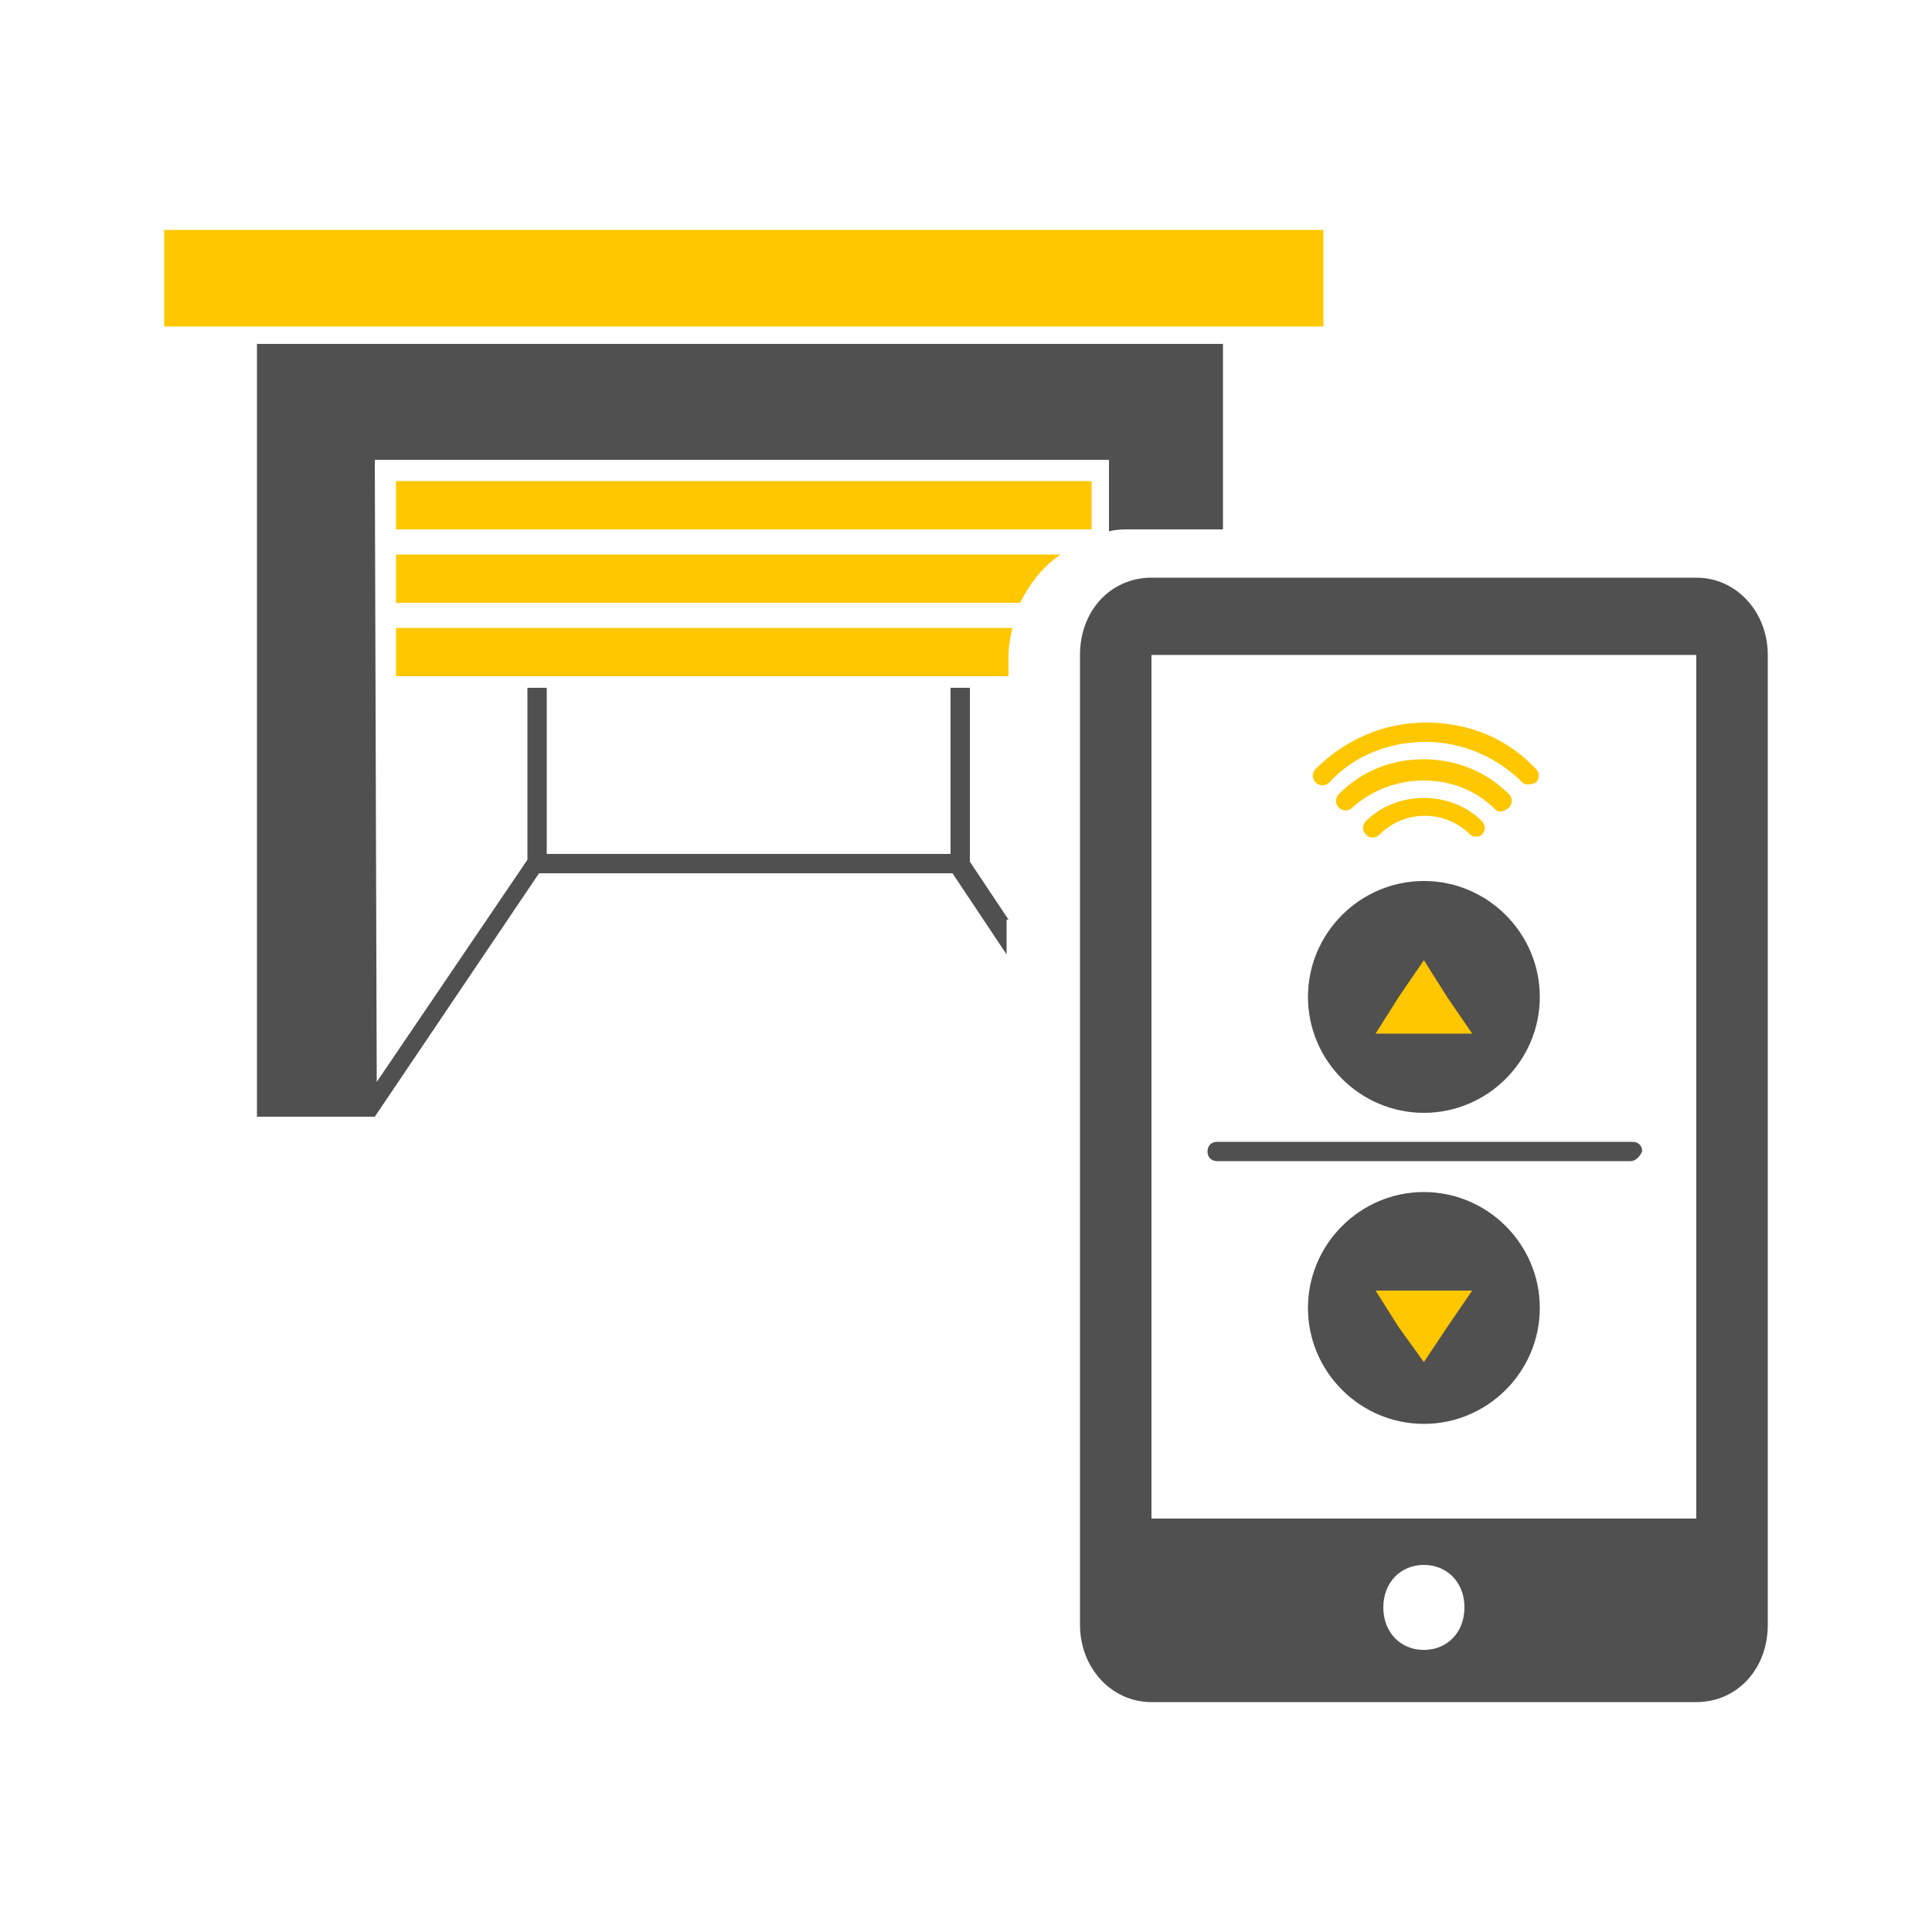
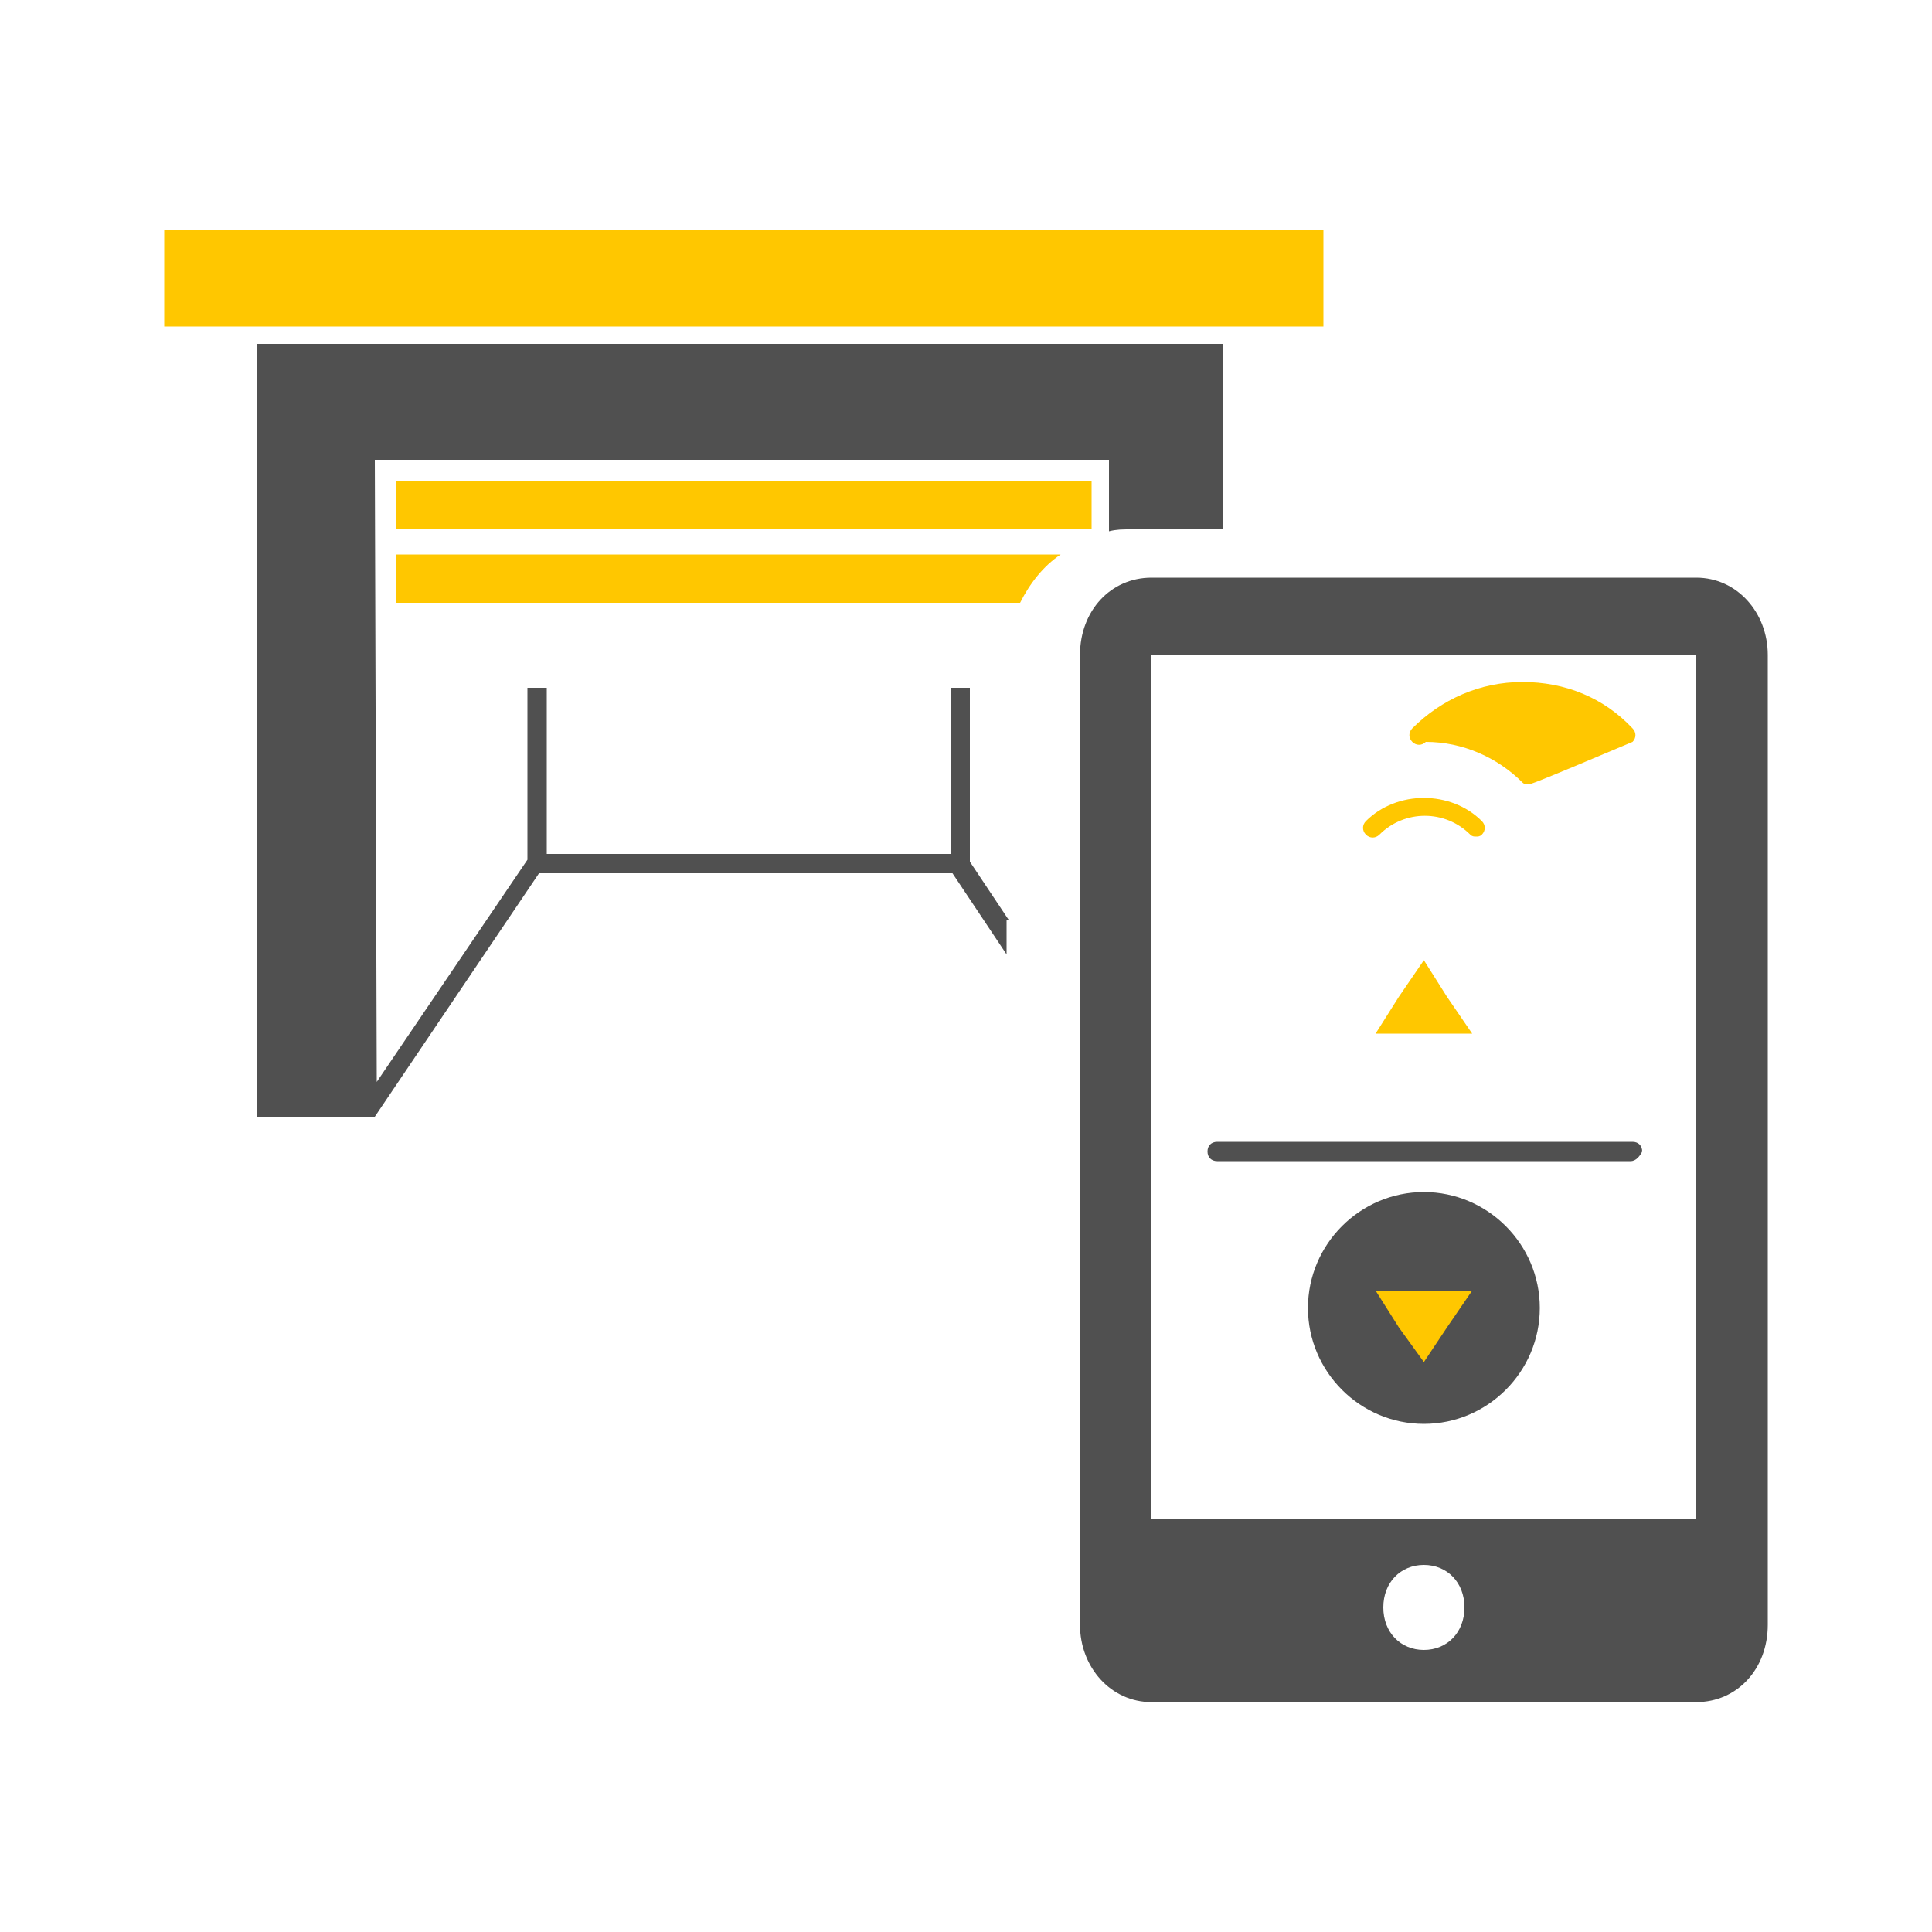
<svg xmlns="http://www.w3.org/2000/svg" version="1.1" id="Ebene_1" x="0px" y="0px" viewBox="0 0 100 100" style="enable-background:new 0 0 100 100;" xml:space="preserve">
  <style type="text/css">
	.st0{fill:#505050;}
	.st1{fill:#FFC700;}
	.st2{fill:#FFFFFF;}
	.st3{fill:none;stroke:#FFC700;stroke-width:1.16;stroke-linecap:round;stroke-miterlimit:10;}
	.st4{fill:none;stroke:#FFFFFF;stroke-width:1.384;stroke-miterlimit:10;}
	.st5{fill-rule:evenodd;clip-rule:evenodd;fill:#FFC700;}
	.st6{fill-rule:evenodd;clip-rule:evenodd;fill:#505050;}
	.st7{fill:none;stroke:#FFC700;stroke-width:1.206;stroke-linecap:round;stroke-miterlimit:10;}
	.st8{fill:none;stroke:#505050;stroke-width:5;stroke-miterlimit:10;}
	.st9{fill:none;stroke:#505050;stroke-width:2.196;stroke-miterlimit:10;}
	.st10{fill:none;stroke:#FFC700;stroke-width:4;stroke-miterlimit:10;}
</style>
  <g>
    <g>
      <rect x="8.5" y="11.9" class="st1" width="60" height="5" />
      <rect x="20.5" y="24.9" class="st1" width="36" height="2.5" />
      <g>
        <path class="st1" d="M54.9,28.7H20.5v2.5h32.3C53.3,30.2,54,29.3,54.9,28.7z" />
      </g>
    </g>
    <path class="st6" d="M87.8,29.9H59.6c-2.1,0-3.7,1.7-3.7,4v50.2c0,2.2,1.6,4,3.7,4h28.2c2.1,0,3.7-1.7,3.7-4V33.9   C91.5,31.7,89.9,29.9,87.8,29.9z M73.7,85.4c-1.2,0-2.1-0.9-2.1-2.2c0-1.3,0.9-2.2,2.1-2.2c1.2,0,2.1,0.9,2.1,2.2   S74.9,85.4,73.7,85.4z M87.8,78.6H59.6V33.9h28.2V78.6z" />
-     <path class="st0" d="M73.7,57.6L73.7,57.6c-3.3,0-6-2.7-6-6v0c0-3.3,2.7-6,6-6h0c3.3,0,6,2.7,6,6v0C79.7,54.9,77,57.6,73.7,57.6z" />
    <polygon class="st1" points="73.7,53.5 71.2,53.5 72.4,51.6 73.7,49.7 74.9,51.6 76.2,53.5  " />
    <path class="st0" d="M73.7,61.7L73.7,61.7c3.3,0,6,2.7,6,6v0c0,3.3-2.7,6-6,6h0c-3.3,0-6-2.7-6-6v0C67.7,64.4,70.4,61.7,73.7,61.7z   " />
    <polygon class="st1" points="73.7,66.8 76.2,66.8 74.9,68.7 73.7,70.5 72.4,68.7 71.2,66.8  " />
    <g>
-       <path class="st1" d="M79.1,40.6c-0.1,0-0.2,0-0.3-0.1c-1.3-1.3-3.1-2.1-5-2.1c-1.9,0-3.7,0.7-5,2.1c-0.2,0.2-0.5,0.2-0.7,0    s-0.2-0.5,0-0.7c1.5-1.5,3.5-2.4,5.7-2.4s4.2,0.8,5.7,2.4c0.2,0.2,0.2,0.5,0,0.7C79.3,40.6,79.2,40.6,79.1,40.6z" />
+       <path class="st1" d="M79.1,40.6c-0.1,0-0.2,0-0.3-0.1c-1.3-1.3-3.1-2.1-5-2.1c-0.2,0.2-0.5,0.2-0.7,0    s-0.2-0.5,0-0.7c1.5-1.5,3.5-2.4,5.7-2.4s4.2,0.8,5.7,2.4c0.2,0.2,0.2,0.5,0,0.7C79.3,40.6,79.2,40.6,79.1,40.6z" />
    </g>
    <g>
-       <path class="st1" d="M77.7,42c-0.1,0-0.2,0-0.3-0.1c-1-1-2.3-1.5-3.7-1.5S71,40.9,70,41.8c-0.2,0.2-0.5,0.2-0.7,0s-0.2-0.5,0-0.7    c1.2-1.2,2.7-1.8,4.4-1.8c1.6,0,3.2,0.6,4.4,1.8c0.2,0.2,0.2,0.5,0,0.7C78,41.9,77.8,42,77.7,42z" />
-     </g>
+       </g>
    <g>
      <path class="st1" d="M76.4,43.3c-0.1,0-0.2,0-0.3-0.1c-1.3-1.3-3.4-1.3-4.7,0c-0.2,0.2-0.5,0.2-0.7,0s-0.2-0.5,0-0.7    c0.8-0.8,1.9-1.2,3-1.2c1.1,0,2.2,0.4,3,1.2c0.2,0.2,0.2,0.5,0,0.7C76.6,43.3,76.5,43.3,76.4,43.3z" />
    </g>
    <path class="st0" d="M84.4,60.1H63c-0.3,0-0.5-0.2-0.5-0.5v0c0-0.3,0.2-0.5,0.5-0.5h21.5c0.3,0,0.5,0.2,0.5,0.5v0   C84.9,59.8,84.7,60.1,84.4,60.1z" />
    <g>
      <path class="st0" d="M52.2,47.6l-2-3v-9h-1v8.6H28.3v-8.6h-1v8.9l-7.8,11.5l-0.1-32.2h38l0,3.7c0.4-0.1,0.7-0.1,1.1-0.1h4.8v-9.6    h-50v40h6.1v0l8.5-12.6h21.4l2.8,4.2V47.6z" />
    </g>
    <g>
-       <path class="st1" d="M52.2,33.9c0-0.5,0.1-0.9,0.2-1.4H20.5V35h31.7V33.9z" />
-     </g>
+       </g>
  </g>
</svg>